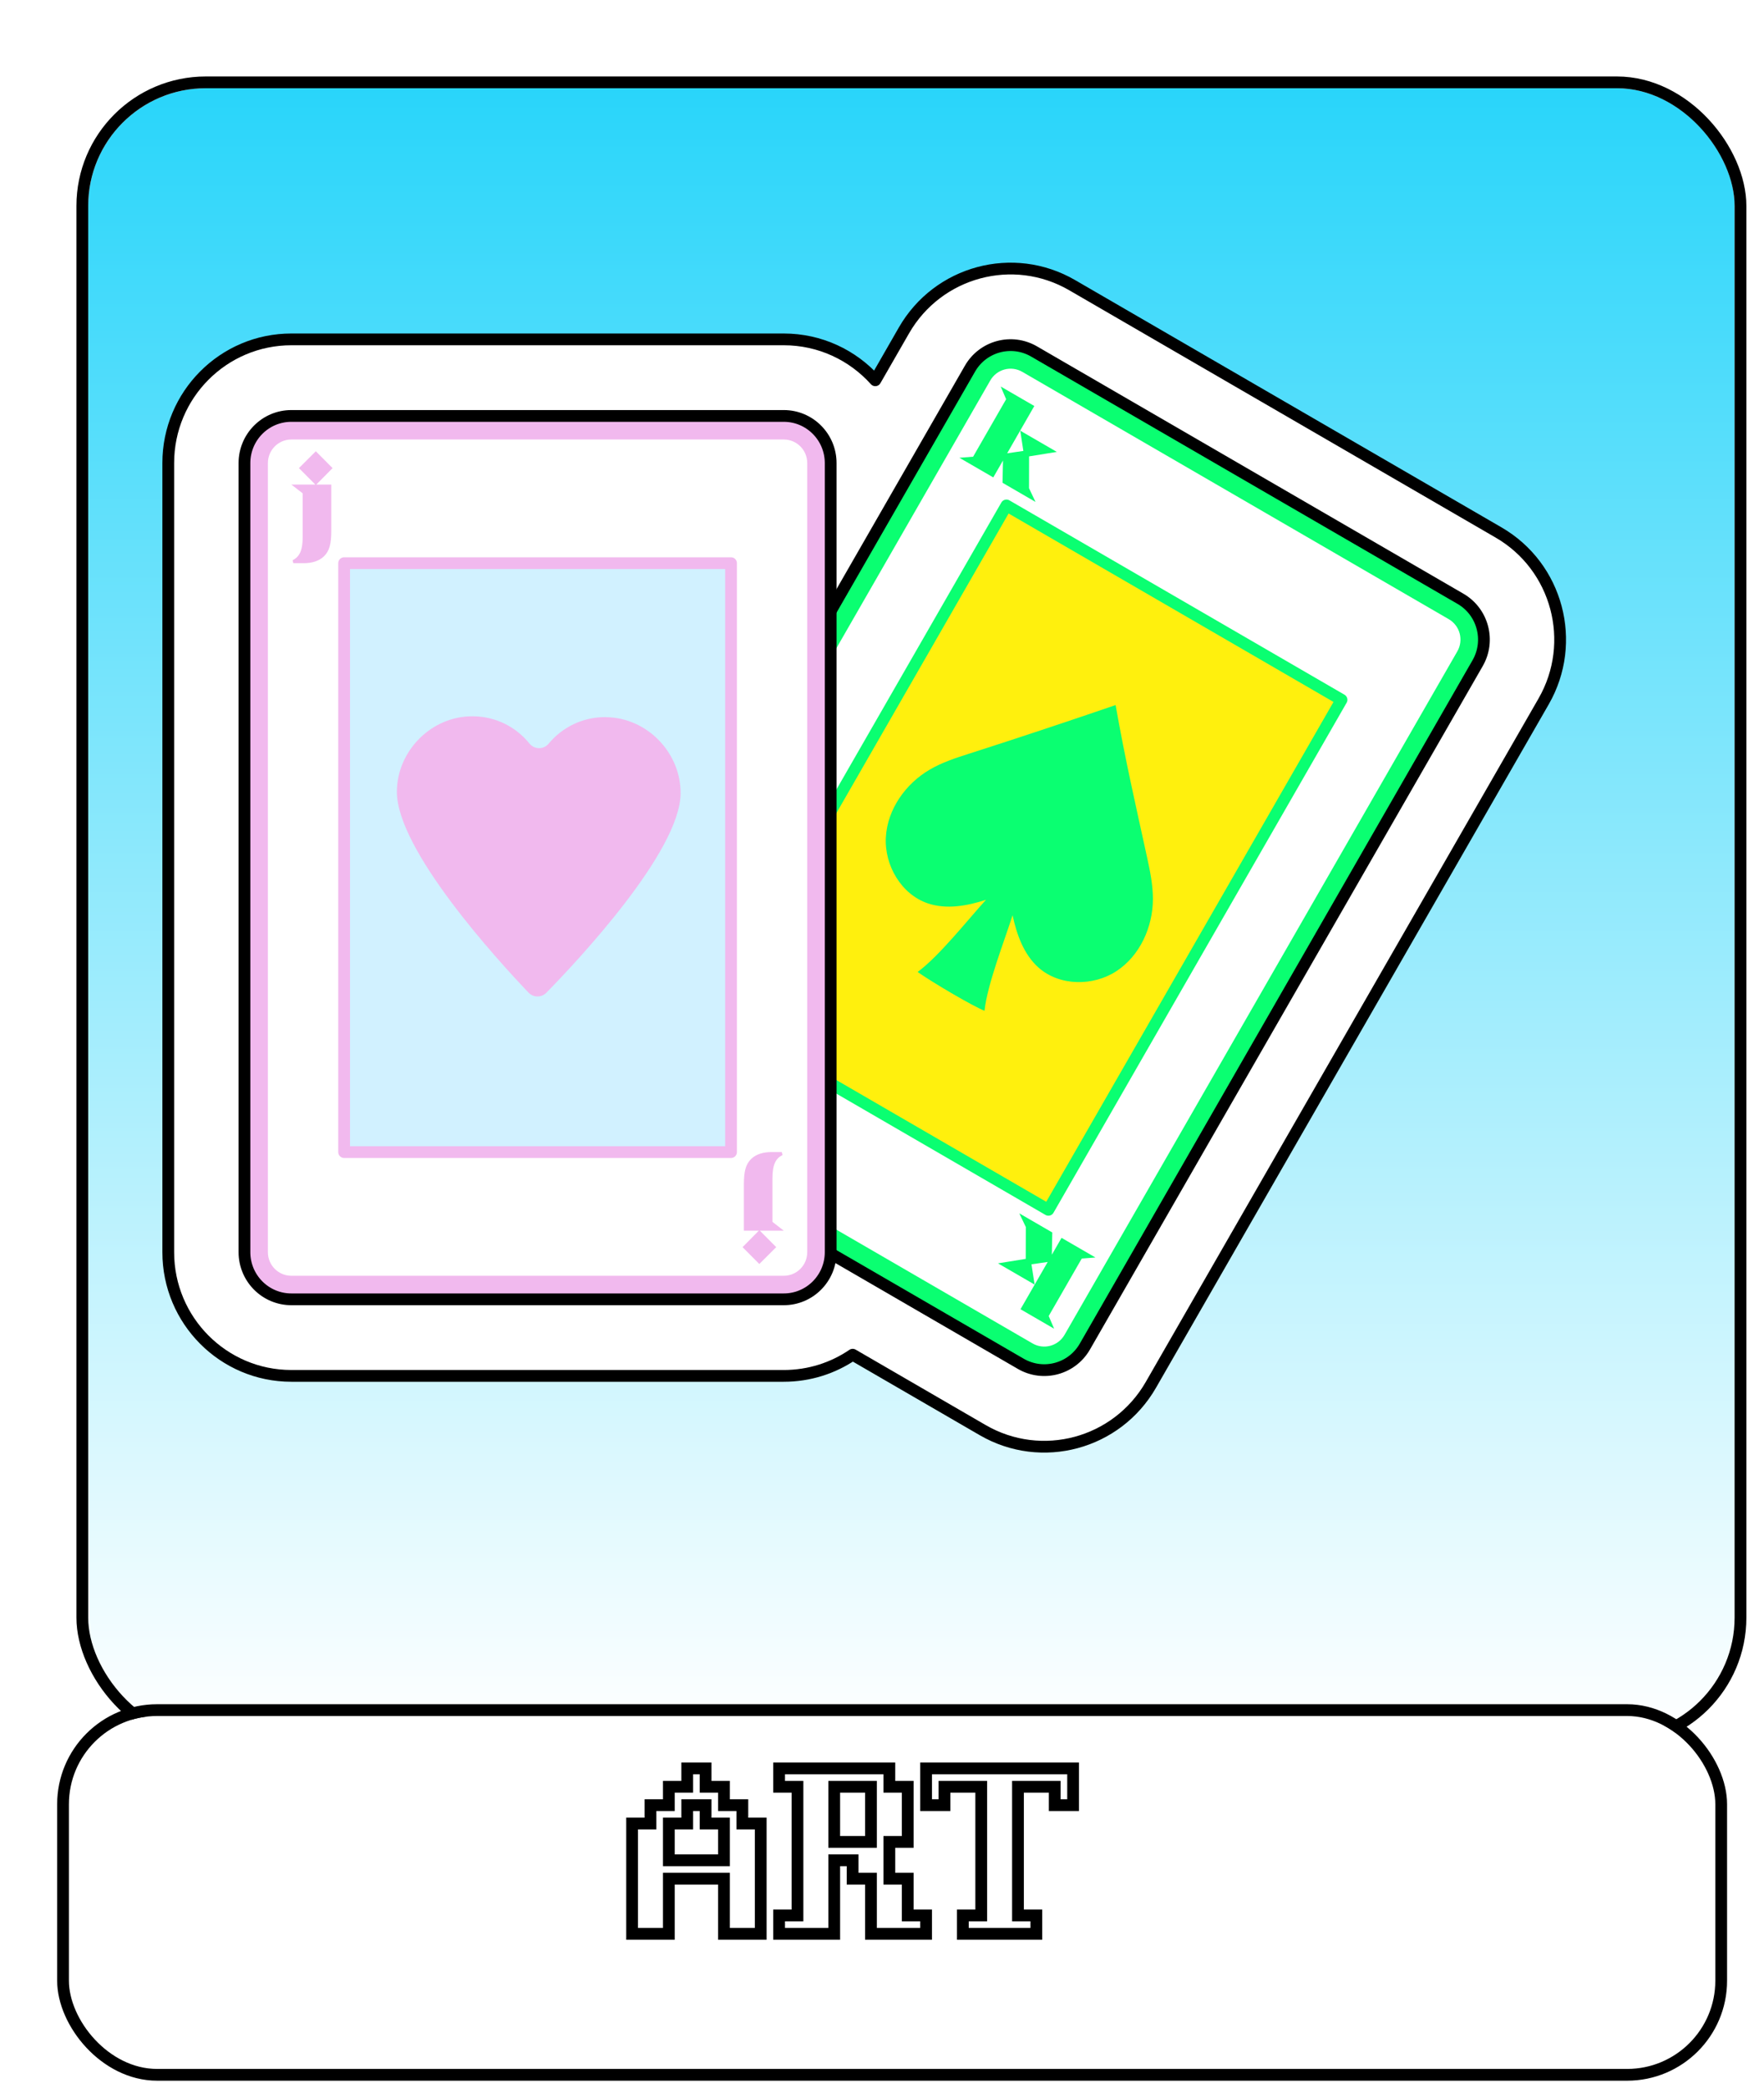
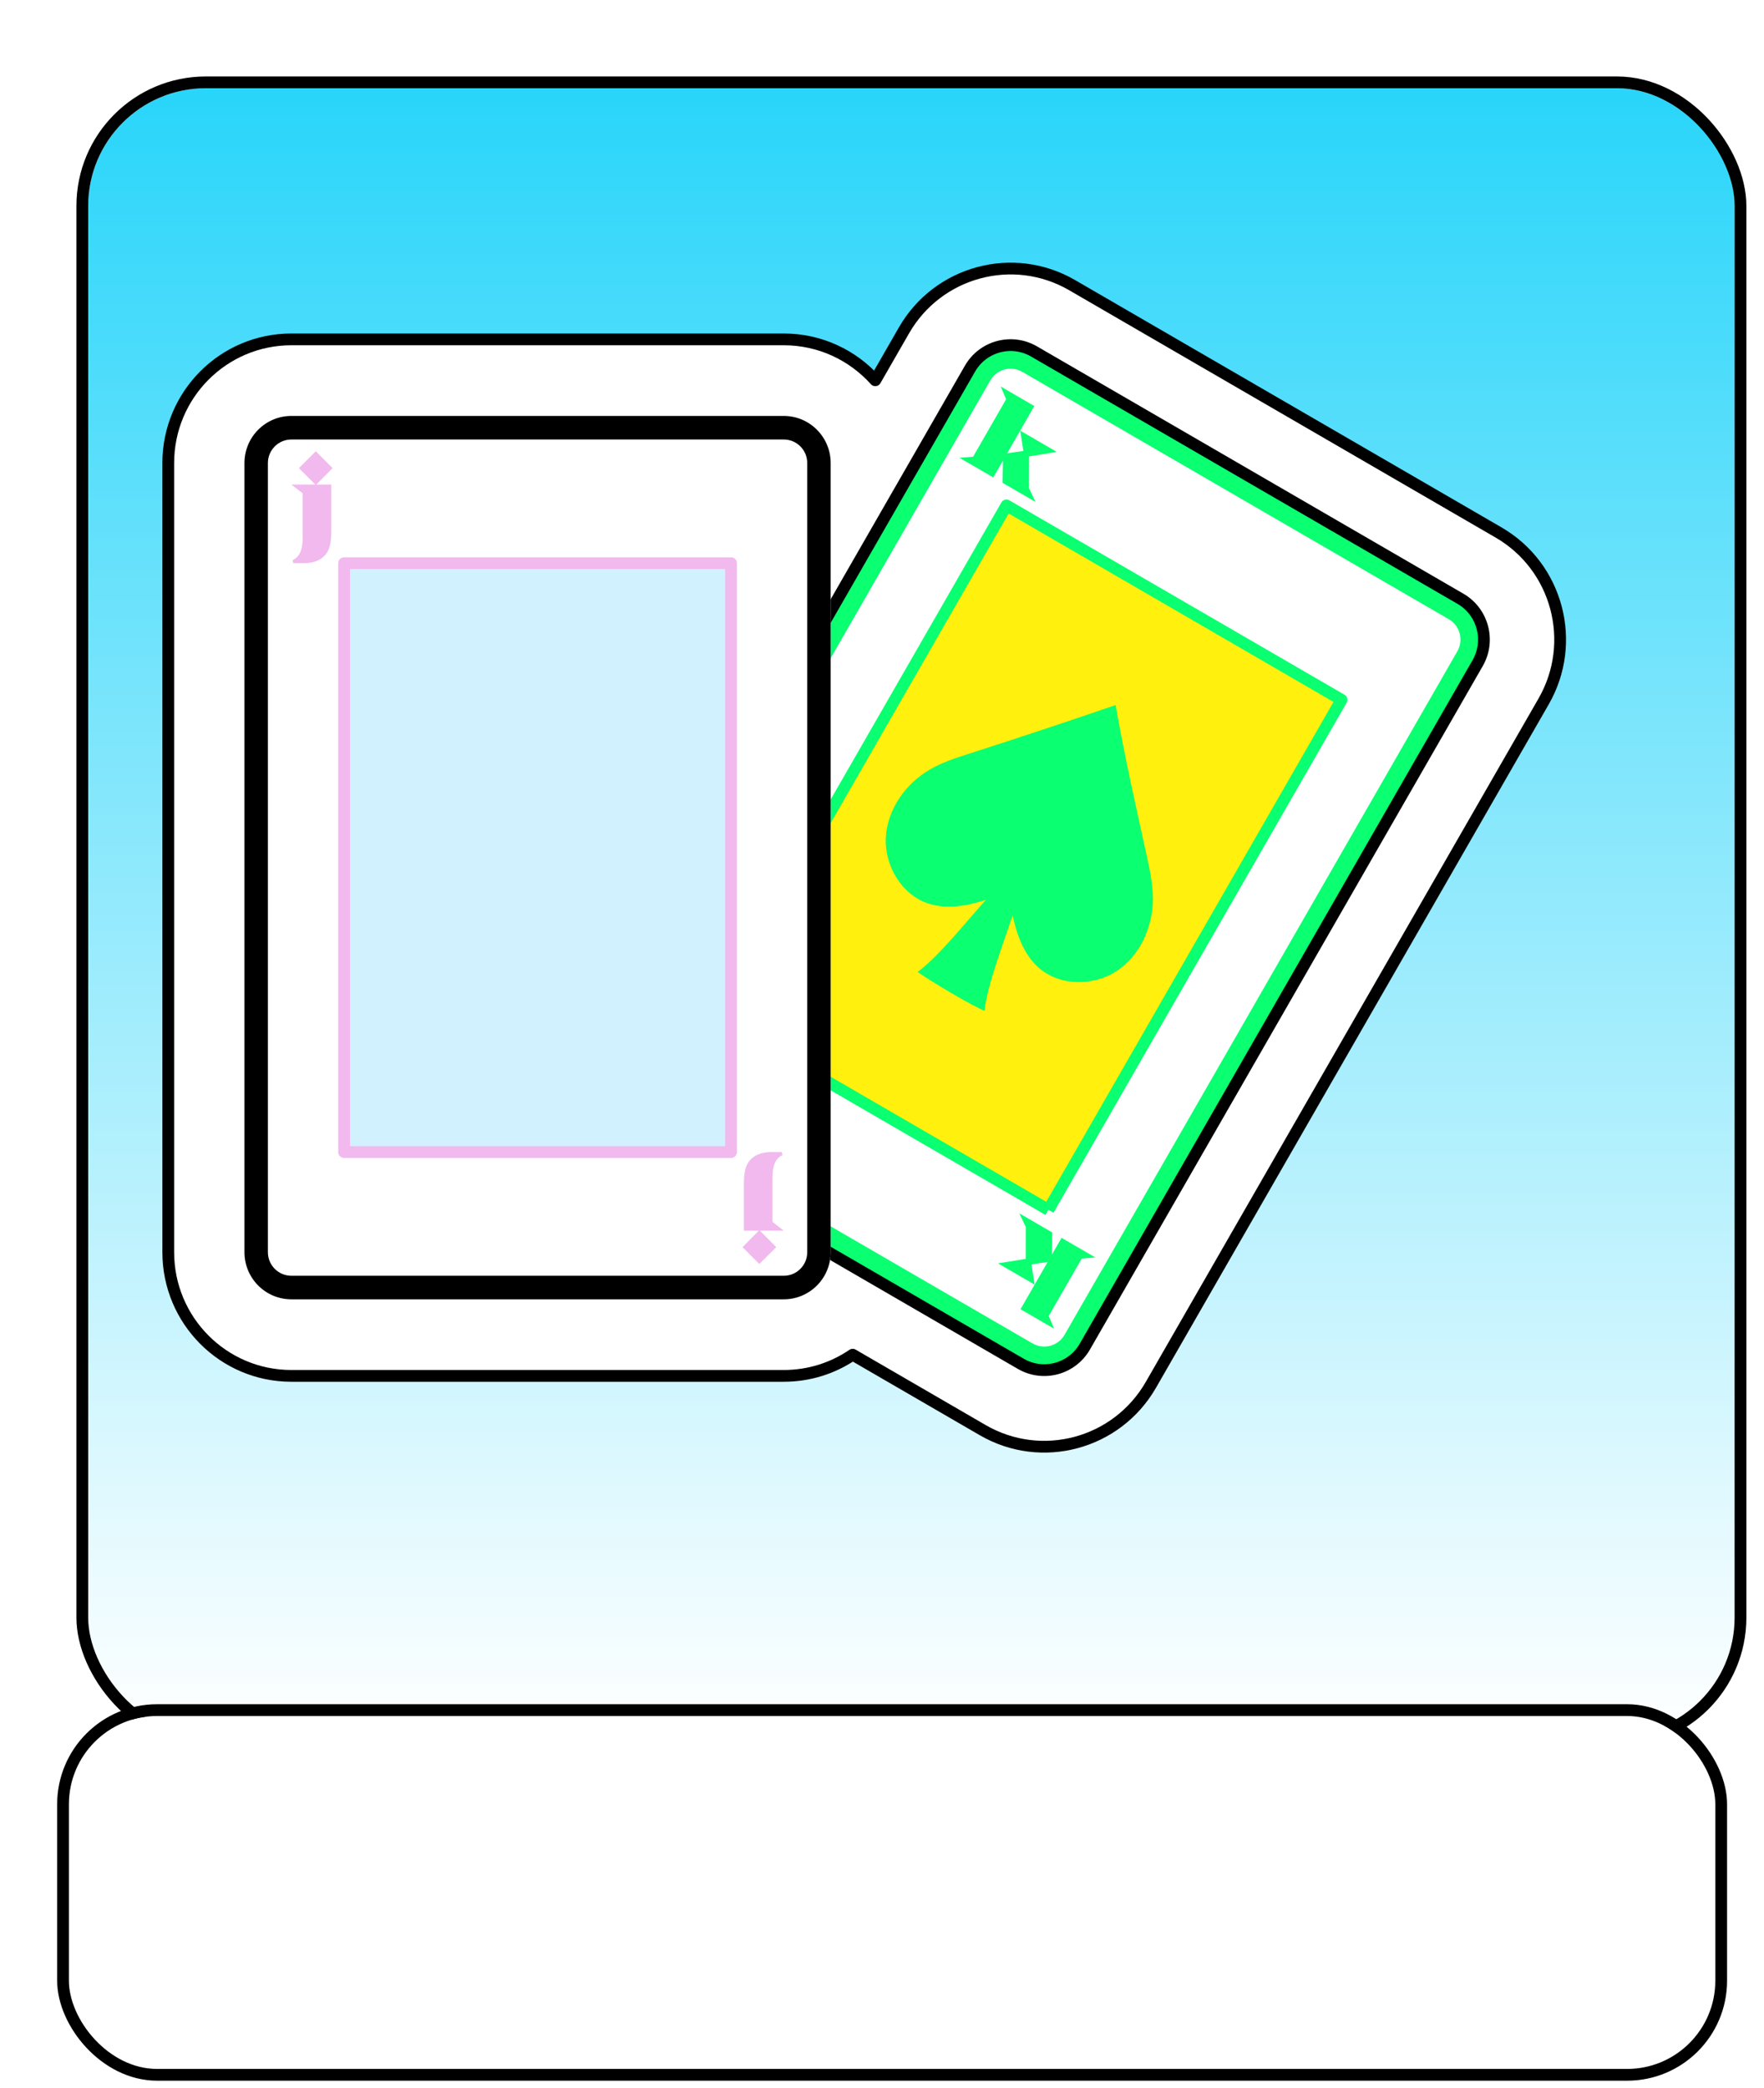
<svg xmlns="http://www.w3.org/2000/svg" width="60" height="71" viewBox="0 0 60 71" fill="none">
  <g filter="url(#filter0_d_12_59227)">
    <rect x="1" y="1" width="56" height="56" rx="4" fill="url(#paint0_linear_12_59227)" />
    <rect x="0.8" y="0.8" width="56.4" height="56.4" rx="4.2" stroke="black" stroke-width="0.4" />
  </g>
  <path fill-rule="evenodd" clip-rule="evenodd" d="M36.467 9.695L50.972 18.105C52.975 19.266 53.661 21.837 52.505 23.849L39.145 47.085C37.989 49.097 35.428 49.786 33.425 48.624L29.003 46.06C28.334 46.515 27.528 46.78 26.659 46.78H9.91C7.598 46.78 5.723 44.898 5.723 42.575V15.744C5.723 13.421 7.598 11.539 9.91 11.539H26.659C27.895 11.539 29.005 12.076 29.771 12.93L30.747 11.234C31.903 9.223 34.464 8.534 36.467 9.695Z" fill="white" />
  <path d="M50.972 18.105L51.072 17.931L51.072 17.931L50.972 18.105ZM36.467 9.695L36.567 9.522L36.567 9.522L36.467 9.695ZM52.505 23.849L52.678 23.948L52.678 23.948L52.505 23.849ZM39.145 47.085L38.972 46.986L38.972 46.986L39.145 47.085ZM33.425 48.624L33.526 48.452L33.526 48.452L33.425 48.624ZM29.003 46.06L29.103 45.887C29.037 45.849 28.954 45.852 28.89 45.895L29.003 46.06ZM29.771 12.93L29.623 13.064C29.665 13.112 29.729 13.136 29.792 13.129C29.856 13.123 29.913 13.086 29.945 13.03L29.771 12.93ZM30.747 11.234L30.92 11.334L30.92 11.334L30.747 11.234ZM51.072 17.931L36.567 9.522L36.367 9.868L50.872 18.278L51.072 17.931ZM52.678 23.948C53.889 21.842 53.171 19.148 51.072 17.931L50.872 18.278C52.779 19.383 53.433 21.833 52.331 23.749L52.678 23.948ZM39.319 47.185L52.678 23.948L52.331 23.749L38.972 46.986L39.319 47.185ZM33.325 48.797C35.424 50.014 38.107 49.292 39.319 47.185L38.972 46.986C37.871 48.901 35.432 49.557 33.526 48.452L33.325 48.797ZM28.902 46.233L33.325 48.797L33.526 48.452L29.103 45.887L28.902 46.233ZM26.659 46.98C27.569 46.98 28.414 46.702 29.115 46.226L28.89 45.895C28.254 46.328 27.486 46.58 26.659 46.58V46.98ZM9.91 46.98H26.659V46.58H9.91V46.98ZM5.523 42.575C5.523 45.007 7.486 46.98 9.91 46.98V46.58C7.709 46.58 5.923 44.788 5.923 42.575H5.523ZM5.523 15.744V42.575H5.923V15.744H5.523ZM9.91 11.339C7.486 11.339 5.523 13.312 5.523 15.744H5.923C5.923 13.531 7.709 11.739 9.91 11.739V11.339ZM26.659 11.339H9.91V11.739H26.659V11.339ZM29.92 12.797C29.118 11.902 27.954 11.339 26.659 11.339V11.739C27.835 11.739 28.892 12.25 29.623 13.064L29.92 12.797ZM30.573 11.134L29.598 12.831L29.945 13.03L30.92 11.334L30.573 11.134ZM36.567 9.522C34.468 8.305 31.785 9.027 30.573 11.134L30.92 11.334C32.022 9.418 34.46 8.762 36.367 9.868L36.567 9.522Z" fill="black" />
  <path d="M49.676 20.359L35.171 11.949C34.408 11.507 33.432 11.769 32.992 12.535L19.632 35.772C19.192 36.538 19.453 37.518 20.216 37.96L34.721 46.37C35.484 46.812 36.46 46.55 36.9 45.784L50.26 22.547C50.7 21.781 50.439 20.801 49.676 20.359Z" fill="#0AFF71" stroke="black" stroke-width="0.4" stroke-linejoin="round" />
  <path d="M36.21 45.383L49.569 22.146C49.789 21.763 49.659 21.274 49.277 21.052L34.772 12.643C34.391 12.421 33.903 12.553 33.683 12.936L20.323 36.172C20.103 36.556 20.234 37.045 20.615 37.267L35.12 45.676C35.502 45.898 35.989 45.766 36.21 45.383Z" fill="white" />
-   <path d="M35.66 41.134L45.63 23.793L34.233 17.185L24.263 34.526L35.66 41.134Z" fill="#FFF00D" stroke="#0AFF71" stroke-width="0.4" stroke-linejoin="round" />
+   <path d="M35.66 41.134L45.63 23.793L34.233 17.185L24.263 34.526L35.66 41.134" fill="#FFF00D" stroke="#0AFF71" stroke-width="0.4" stroke-linejoin="round" />
  <path d="M33.487 34.367C33.581 33.466 34.169 31.98 34.441 31.118C34.583 31.776 34.821 32.451 35.324 32.898C36.036 33.53 37.182 33.54 37.978 33.016C38.773 32.493 39.214 31.518 39.215 30.564C39.215 30.083 39.116 29.607 39.014 29.139C38.629 27.373 38.276 25.846 37.946 23.972C36.432 24.491 34.67 25.078 32.957 25.627C32.499 25.773 32.04 25.923 31.627 26.165C30.805 26.643 30.184 27.513 30.131 28.467C30.078 29.421 30.657 30.411 31.56 30.715C32.197 30.929 32.897 30.801 33.536 30.594C32.929 31.261 31.938 32.516 31.212 33.047C31.676 33.377 33.051 34.192 33.491 34.369L33.487 34.367Z" fill="#0AFF71" />
  <path fill-rule="evenodd" clip-rule="evenodd" d="M34.038 13.142L35.181 13.804L34.257 15.412L34.808 15.332L34.702 14.643L35.947 15.365L35.003 15.517L35.001 16.6L35.222 17.066L34.1 16.415L34.115 15.658L33.785 16.232L32.632 15.564L33.099 15.528L34.222 13.574L34.038 13.142Z" fill="#0AFF71" />
  <path fill-rule="evenodd" clip-rule="evenodd" d="M35.855 45.177L34.711 44.514L35.636 42.907L35.084 42.987L35.191 43.676L33.945 42.954L34.889 42.802L34.892 41.719L34.67 41.254L35.792 41.904L35.777 42.661L36.107 42.087L37.26 42.755L36.794 42.791L35.67 44.745L35.855 45.177Z" fill="#0AFF71" />
  <path d="M26.659 14.142H9.91C9.029 14.142 8.315 14.859 8.315 15.744V42.575C8.315 43.46 9.029 44.177 9.91 44.177H26.659C27.54 44.177 28.254 43.46 28.254 42.575V15.744C28.254 14.859 27.54 14.142 26.659 14.142Z" fill="white" />
  <path d="M26.659 14.142H9.91C9.029 14.142 8.315 14.859 8.315 15.744V42.575C8.315 43.46 9.029 44.177 9.91 44.177H26.659C27.54 44.177 28.254 43.46 28.254 42.575V15.744C28.254 14.859 27.54 14.142 26.659 14.142Z" fill="black" />
-   <path d="M26.659 14.142H9.91C9.029 14.142 8.315 14.859 8.315 15.744V42.575C8.315 43.46 9.029 44.177 9.91 44.177H26.659C27.54 44.177 28.254 43.46 28.254 42.575V15.744C28.254 14.859 27.54 14.142 26.659 14.142Z" fill="#F1B9EE" stroke="black" stroke-width="0.4" stroke-linejoin="round" />
  <path d="M27.457 42.575V15.744C27.457 15.302 27.1 14.943 26.659 14.943L9.91 14.943C9.47 14.943 9.112 15.302 9.112 15.744V42.575C9.112 43.018 9.47 43.376 9.91 43.376H26.659C27.1 43.376 27.457 43.018 27.457 42.575Z" fill="white" />
  <path d="M24.865 39.171V19.148H11.705L11.705 39.171H24.865Z" fill="#D1F1FF" stroke="#F1B9EE" stroke-width="0.4" stroke-linejoin="round" />
-   <path d="M20.604 24.382C19.814 24.376 19.122 24.73 18.659 25.287C18.492 25.489 18.179 25.487 18.011 25.283C17.557 24.72 16.869 24.358 16.079 24.354C14.678 24.344 13.509 25.525 13.499 26.911C13.487 28.891 16.927 32.648 17.977 33.749C18.143 33.921 18.416 33.923 18.584 33.753C19.648 32.666 23.136 28.955 23.15 26.975C23.158 25.589 22.005 24.394 20.604 24.384V24.382Z" fill="#F1B9EE" />
  <path fill-rule="evenodd" clip-rule="evenodd" d="M10.742 15.343L11.312 15.916L10.759 16.475H11.268V18.038C11.268 18.489 11.208 18.733 11.017 18.916C10.848 19.081 10.594 19.148 10.344 19.148H9.977L9.953 19.048C10.071 18.988 10.154 18.907 10.21 18.786C10.266 18.662 10.296 18.492 10.296 18.25V16.774L9.91 16.475H10.725L10.168 15.916L10.742 15.343Z" fill="#F1B9EE" />
  <path fill-rule="evenodd" clip-rule="evenodd" d="M25.827 42.976L25.257 42.403L25.81 41.843L25.302 41.843L25.302 40.281C25.302 39.83 25.362 39.586 25.552 39.403C25.721 39.237 25.975 39.171 26.225 39.171L26.592 39.171L26.616 39.271C26.498 39.331 26.415 39.411 26.359 39.533C26.303 39.656 26.274 39.826 26.274 40.068L26.274 41.544L26.659 41.843L25.845 41.843L26.402 42.403L25.827 42.976Z" fill="#F1B9EE" />
  <g filter="url(#filter1_d_12_59227)">
    <rect x="1" y="57" width="56" height="12" rx="3" fill="white" />
    <rect x="0.8" y="56.8" width="56.4" height="12.4" rx="3.2" stroke="black" stroke-width="0.4" />
  </g>
-   <path d="M21.5 62H22.125V61.375H22.75V60.75H23.375V60.125H24V60.75H24.625V61.375H25.25V62H25.875V65.75H24.625V63.875H22.75V65.75H21.5V62ZM22.75 63.25H24.625V62.625V62H24V61.375H23.375V62H22.75V63.25ZM31.5 65.75H29.625V63.875H29V63.25H28.375V65.75H26.5V65.125H27.125V60.75H26.5V60.125H30.25V60.75H30.875V62.625H30.25V63.875H30.875V65.125H31.5V65.75ZM28.375 62.625H29.625V62V61.375V60.75H28.375V61.375V62.625ZM35.25 65.75H32.75V65.125H33.375V60.75H32.125V61.375H31.5V60.125H36.5V61.375H35.875V60.75H34.625V65.125H35.25V65.75Z" fill="white" />
-   <path d="M21.5 62V61.8H21.3V62H21.5ZM22.125 62V62.2H22.325V62H22.125ZM22.125 61.375V61.175H21.925V61.375H22.125ZM22.75 61.375V61.575H22.95V61.375H22.75ZM22.75 60.75V60.55H22.55V60.75H22.75ZM23.375 60.75V60.95H23.575V60.75H23.375ZM23.375 60.125V59.925H23.175V60.125H23.375ZM24 60.125H24.2V59.925H24V60.125ZM24 60.75H23.8V60.95H24V60.75ZM24.625 60.75H24.825V60.55H24.625V60.75ZM24.625 61.375H24.425V61.575H24.625V61.375ZM25.25 61.375H25.45V61.175H25.25V61.375ZM25.25 62H25.05V62.2H25.25V62ZM25.875 62H26.075V61.8H25.875V62ZM25.875 65.75V65.95H26.075V65.75H25.875ZM24.625 65.75H24.425V65.95H24.625V65.75ZM24.625 63.875H24.825V63.675H24.625V63.875ZM22.75 63.875V63.675H22.55V63.875H22.75ZM22.75 65.75V65.95H22.95V65.75H22.75ZM21.5 65.75H21.3V65.95H21.5V65.75ZM22.75 63.25H22.55V63.45H22.75V63.25ZM24.625 63.25V63.45H24.825V63.25H24.625ZM24.625 62H24.825V61.8H24.625V62ZM24 62H23.8V62.2H24V62ZM24 61.375H24.2V61.175H24V61.375ZM23.375 61.375V61.175H23.175V61.375H23.375ZM23.375 62V62.2H23.575V62H23.375ZM22.75 62V61.8H22.55V62H22.75ZM21.5 62.2H22.125V61.8H21.5V62.2ZM22.325 62V61.375H21.925V62H22.325ZM22.125 61.575H22.75V61.175H22.125V61.575ZM22.95 61.375V60.75H22.55V61.375H22.95ZM22.75 60.95H23.375V60.55H22.75V60.95ZM23.575 60.75V60.125H23.175V60.75H23.575ZM23.375 60.325H24V59.925H23.375V60.325ZM23.8 60.125V60.75H24.2V60.125H23.8ZM24 60.95H24.625V60.55H24V60.95ZM24.425 60.75V61.375H24.825V60.75H24.425ZM24.625 61.575H25.25V61.175H24.625V61.575ZM25.05 61.375V62H25.45V61.375H25.05ZM25.25 62.2H25.875V61.8H25.25V62.2ZM25.675 62V65.75H26.075V62H25.675ZM25.875 65.55H24.625V65.95H25.875V65.55ZM24.825 65.75V63.875H24.425V65.75H24.825ZM24.625 63.675H22.75V64.075H24.625V63.675ZM22.55 63.875V65.75H22.95V63.875H22.55ZM22.75 65.55H21.5V65.95H22.75V65.55ZM21.7 65.75V62H21.3V65.75H21.7ZM22.75 63.45H24.625V63.05H22.75V63.45ZM24.825 63.25V62.625H24.425V63.25H24.825ZM24.825 62.625V62H24.425V62.625H24.825ZM24.625 61.8H24V62.2H24.625V61.8ZM24.2 62V61.375H23.8V62H24.2ZM24 61.175H23.375V61.575H24V61.175ZM23.175 61.375V62H23.575V61.375H23.175ZM23.375 61.8H22.75V62.2H23.375V61.8ZM22.55 62V63.25H22.95V62H22.55ZM31.5 65.75V65.95H31.7V65.75H31.5ZM29.625 65.75H29.425V65.95H29.625V65.75ZM29.625 63.875H29.825V63.675H29.625V63.875ZM29 63.875H28.8V64.075H29V63.875ZM29 63.25H29.2V63.05H29V63.25ZM28.375 63.25V63.05H28.175V63.25H28.375ZM28.375 65.75V65.95H28.575V65.75H28.375ZM26.5 65.75H26.3V65.95H26.5V65.75ZM26.5 65.125V64.925H26.3V65.125H26.5ZM27.125 65.125V65.325H27.325V65.125H27.125ZM27.125 60.75H27.325V60.55H27.125V60.75ZM26.5 60.75H26.3V60.95H26.5V60.75ZM26.5 60.125V59.925H26.3V60.125H26.5ZM30.25 60.125H30.45V59.925H30.25V60.125ZM30.25 60.75H30.05V60.95H30.25V60.75ZM30.875 60.75H31.075V60.55H30.875V60.75ZM30.875 62.625V62.825H31.075V62.625H30.875ZM30.25 62.625V62.425H30.05V62.625H30.25ZM30.25 63.875H30.05V64.075H30.25V63.875ZM30.875 63.875H31.075V63.675H30.875V63.875ZM30.875 65.125H30.675V65.325H30.875V65.125ZM31.5 65.125H31.7V64.925H31.5V65.125ZM28.375 62.625H28.175V62.825H28.375V62.625ZM29.625 62.625V62.825H29.825V62.625H29.625ZM29.625 60.75H29.825V60.55H29.625V60.75ZM28.375 60.75V60.55H28.175V60.75H28.375ZM31.5 65.55H29.625V65.95H31.5V65.55ZM29.825 65.75V63.875H29.425V65.75H29.825ZM29.625 63.675H29V64.075H29.625V63.675ZM29.2 63.875V63.25H28.8V63.875H29.2ZM29 63.05H28.375V63.45H29V63.05ZM28.175 63.25V65.75H28.575V63.25H28.175ZM28.375 65.55H26.5V65.95H28.375V65.55ZM26.7 65.75V65.125H26.3V65.75H26.7ZM26.5 65.325H27.125V64.925H26.5V65.325ZM27.325 65.125V60.75H26.925V65.125H27.325ZM27.125 60.55H26.5V60.95H27.125V60.55ZM26.7 60.75V60.125H26.3V60.75H26.7ZM26.5 60.325H30.25V59.925H26.5V60.325ZM30.05 60.125V60.75H30.45V60.125H30.05ZM30.25 60.95H30.875V60.55H30.25V60.95ZM30.675 60.75V62.625H31.075V60.75H30.675ZM30.875 62.425H30.25V62.825H30.875V62.425ZM30.05 62.625V63.875H30.45V62.625H30.05ZM30.25 64.075H30.875V63.675H30.25V64.075ZM30.675 63.875V65.125H31.075V63.875H30.675ZM30.875 65.325H31.5V64.925H30.875V65.325ZM31.3 65.125V65.75H31.7V65.125H31.3ZM28.375 62.825H29.625V62.425H28.375V62.825ZM29.825 62.625V62H29.425V62.625H29.825ZM29.825 62V61.375H29.425V62H29.825ZM29.825 61.375V60.75H29.425V61.375H29.825ZM29.625 60.55H28.375V60.95H29.625V60.55ZM28.175 60.75V61.375H28.575V60.75H28.175ZM28.175 61.375V62.625H28.575V61.375H28.175ZM35.25 65.75V65.95H35.45V65.75H35.25ZM32.75 65.75H32.55V65.95H32.75V65.75ZM32.75 65.125V64.925H32.55V65.125H32.75ZM33.375 65.125V65.325H33.575V65.125H33.375ZM33.375 60.75H33.575V60.55H33.375V60.75ZM32.125 60.75V60.55H31.925V60.75H32.125ZM32.125 61.375V61.575H32.325V61.375H32.125ZM31.5 61.375H31.3V61.575H31.5V61.375ZM31.5 60.125V59.925H31.3V60.125H31.5ZM36.5 60.125H36.7V59.925H36.5V60.125ZM36.5 61.375V61.575H36.7V61.375H36.5ZM35.875 61.375H35.675V61.575H35.875V61.375ZM35.875 60.75H36.075V60.55H35.875V60.75ZM34.625 60.75V60.55H34.425V60.75H34.625ZM34.625 65.125H34.425V65.325H34.625V65.125ZM35.25 65.125H35.45V64.925H35.25V65.125ZM35.25 65.55H32.75V65.95H35.25V65.55ZM32.95 65.75V65.125H32.55V65.75H32.95ZM32.75 65.325H33.375V64.925H32.75V65.325ZM33.575 65.125V60.75H33.175V65.125H33.575ZM33.375 60.55H32.125V60.95H33.375V60.55ZM31.925 60.75V61.375H32.325V60.75H31.925ZM32.125 61.175H31.5V61.575H32.125V61.175ZM31.7 61.375V60.125H31.3V61.375H31.7ZM31.5 60.325H36.5V59.925H31.5V60.325ZM36.3 60.125V61.375H36.7V60.125H36.3ZM36.5 61.175H35.875V61.575H36.5V61.175ZM36.075 61.375V60.75H35.675V61.375H36.075ZM35.875 60.55H34.625V60.95H35.875V60.55ZM34.425 60.75V65.125H34.825V60.75H34.425ZM34.625 65.325H35.25V64.925H34.625V65.325ZM35.05 65.125V65.75H35.45V65.125H35.05Z" fill="black" />
  <defs>
    <filter id="filter0_d_12_59227" x="0.6" y="0.6" width="58.8" height="58.8" filterUnits="userSpaceOnUse" color-interpolation-filters="sRGB">
      <feFlood flood-opacity="0" result="BackgroundImageFix" />
      <feColorMatrix in="SourceAlpha" type="matrix" values="0 0 0 0 0 0 0 0 0 0 0 0 0 0 0 0 0 0 127 0" result="hardAlpha" />
      <feOffset dx="2" dy="2" />
      <feComposite in2="hardAlpha" operator="out" />
      <feColorMatrix type="matrix" values="0 0 0 0 0.118 0 0 0 0 0.824 0 0 0 0 0.976 0 0 0 0.5 0" />
      <feBlend mode="normal" in2="BackgroundImageFix" result="effect1_dropShadow_12_59227" />
      <feBlend mode="normal" in="SourceGraphic" in2="effect1_dropShadow_12_59227" result="shape" />
    </filter>
    <filter id="filter1_d_12_59227" x="0.6" y="56.6" width="58.143" height="14.144" filterUnits="userSpaceOnUse" color-interpolation-filters="sRGB">
      <feFlood flood-opacity="0" result="BackgroundImageFix" />
      <feColorMatrix in="SourceAlpha" type="matrix" values="0 0 0 0 0 0 0 0 0 0 0 0 0 0 0 0 0 0 127 0" result="hardAlpha" />
      <feOffset dx="1.344" dy="1.344" />
      <feComposite in2="hardAlpha" operator="out" />
      <feColorMatrix type="matrix" values="0 0 0 0 0.118 0 0 0 0 0.824 0 0 0 0 0.976 0 0 0 0.5 0" />
      <feBlend mode="normal" in2="BackgroundImageFix" result="effect1_dropShadow_12_59227" />
      <feBlend mode="normal" in="SourceGraphic" in2="effect1_dropShadow_12_59227" result="shape" />
    </filter>
    <linearGradient id="paint0_linear_12_59227" x1="29" y1="1" x2="29" y2="57" gradientUnits="userSpaceOnUse">
      <stop stop-color="#29D5FA" />
      <stop offset="1" stop-color="white" />
    </linearGradient>
  </defs>
</svg>